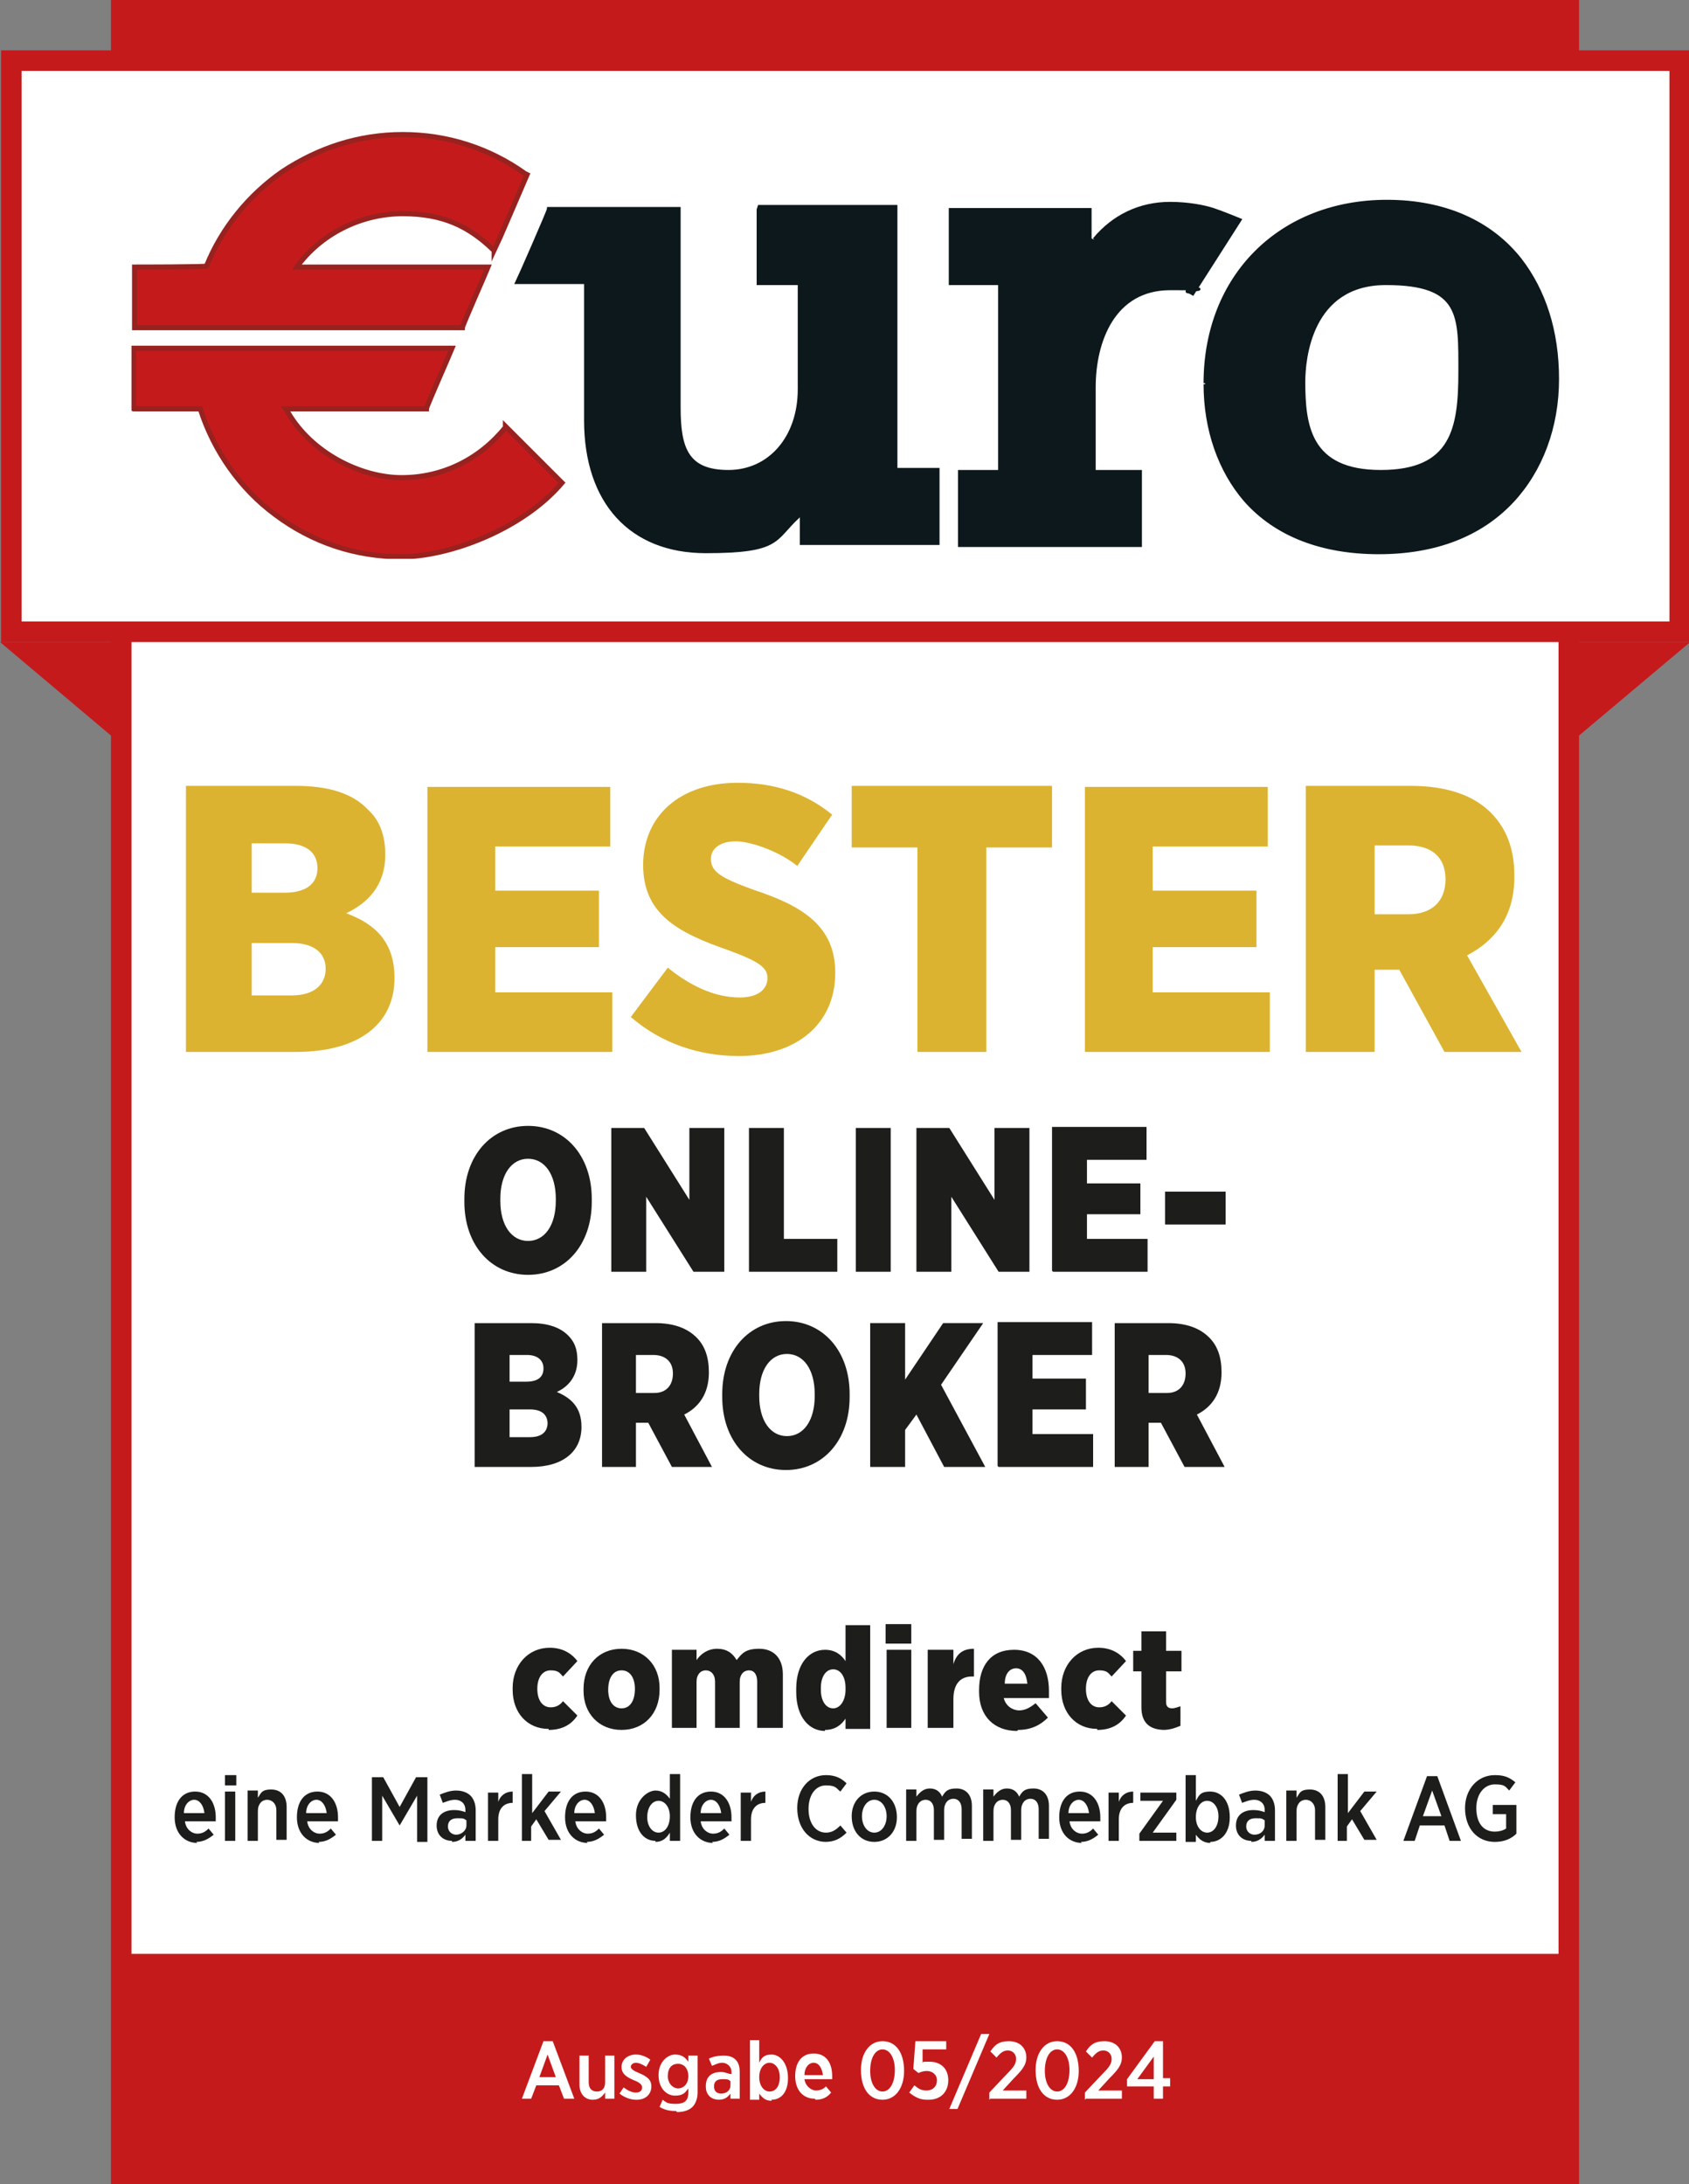
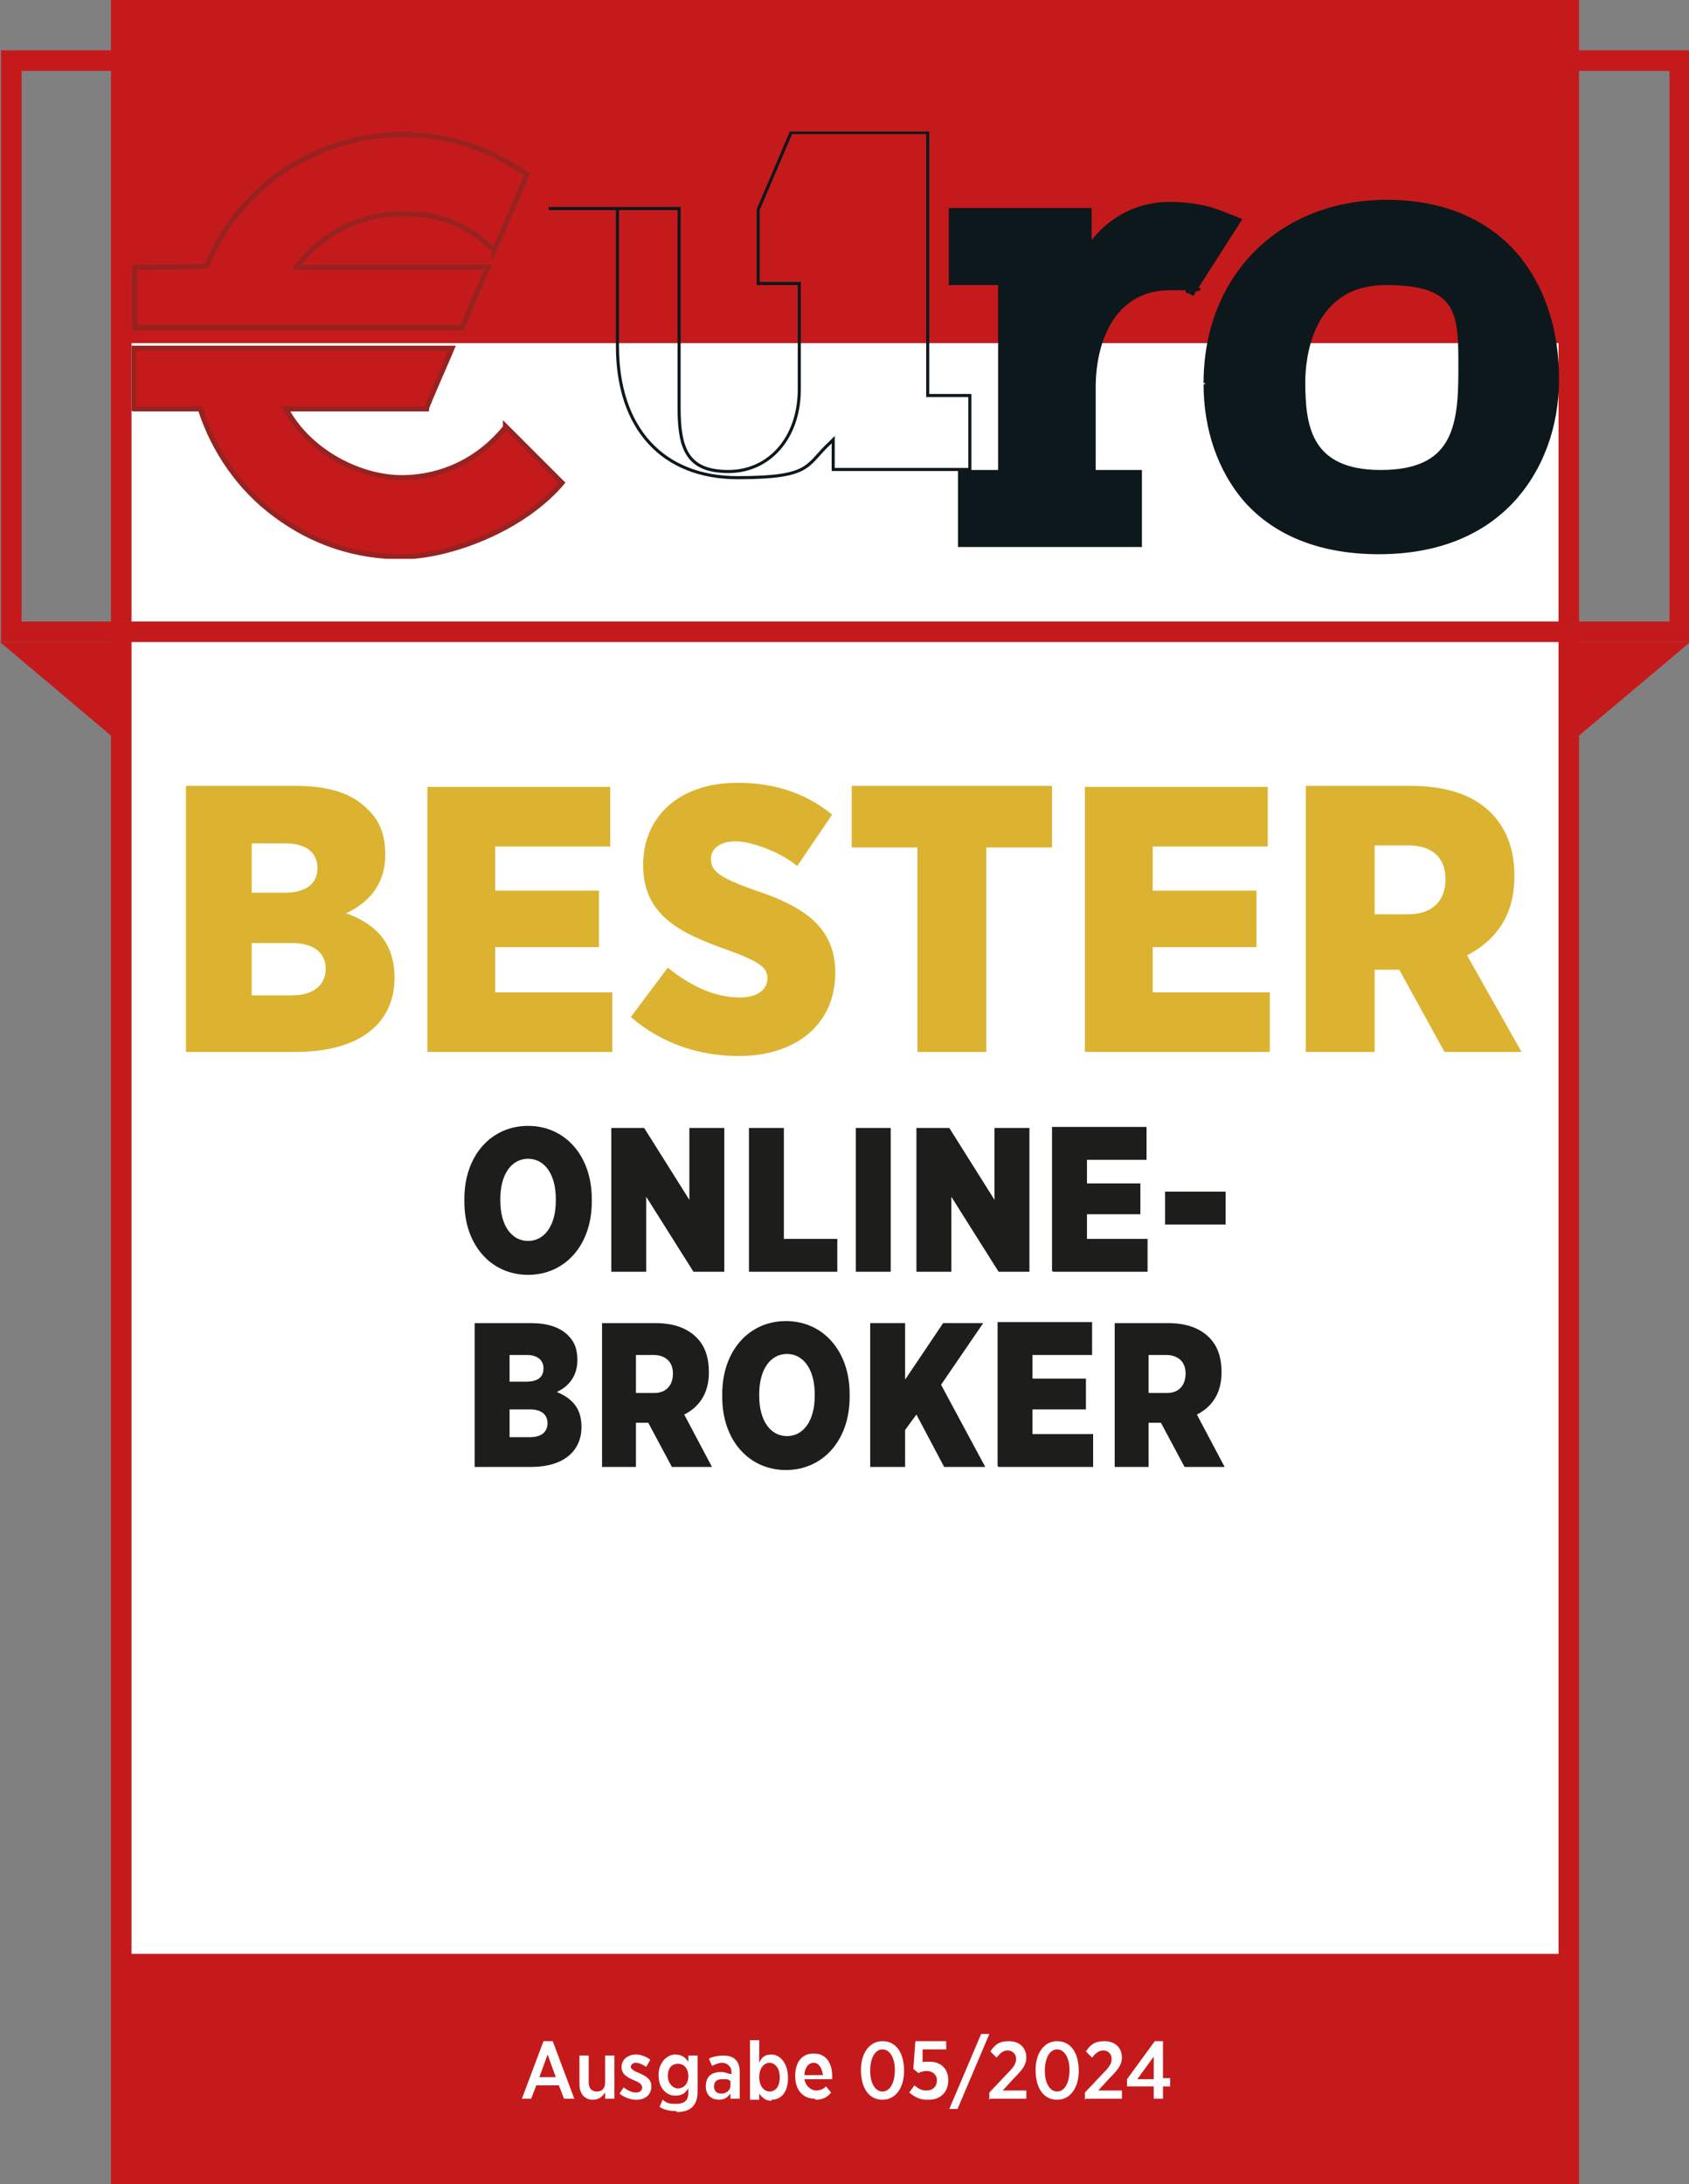
<svg xmlns="http://www.w3.org/2000/svg" id="Ebene_1" data-name="Ebene 1" version="1.1" viewBox="0 0 164.4 212.6">
  <rect x="0" y="0" width="164.4" height="212.6" fill="#808080" stroke="none" />
  <defs>
    <style>
      .cls-1 {
        stroke: #98221f;
        stroke-width: .5px;
      }

      .cls-1, .cls-2 {
        stroke-miterlimit: 10;
      }

      .cls-1, .cls-2, .cls-3, .cls-4 {
        fill: none;
      }

      .cls-5 {
        fill: #0d181c;
      }

      .cls-5, .cls-3, .cls-6, .cls-7, .cls-8, .cls-9 {
        stroke-width: 0px;
      }

      .cls-2 {
        stroke: #0d181c;
        stroke-width: .3px;
      }

      .cls-10 {
        clip-path: url(#clippath);
      }

      .cls-6 {
        fill: #1d1d1b;
      }

      .cls-11 {
        clip-path: url(#clippath-1);
      }

      .cls-12 {
        clip-path: url(#clippath-4);
      }

      .cls-13 {
        clip-path: url(#clippath-3);
      }

      .cls-14 {
        clip-path: url(#clippath-2);
      }

      .cls-15 {
        clip-path: url(#clippath-5);
      }

      .cls-4 {
        stroke: #c51a1b;
        stroke-width: 2px;
      }

      .cls-7 {
        fill: #dcb330;
      }

      .cls-8 {
        fill: #c51a1b;
      }

      .cls-9 {
        fill: #fff;
      }
    </style>
    <clipPath id="clippath">
      <rect class="cls-3" width="164.4" height="212.6" />
    </clipPath>
    <clipPath id="clippath-1">
      <rect class="cls-3" width="164.4" height="212.6" />
    </clipPath>
    <clipPath id="clippath-2">
      <rect class="cls-3" width="164.4" height="212.6" />
    </clipPath>
    <clipPath id="clippath-3">
      <rect class="cls-3" x="12.8" y="12.8" width="139" height="41.6" />
    </clipPath>
    <clipPath id="clippath-4">
      <rect class="cls-3" width="164.4" height="212.6" />
    </clipPath>
    <clipPath id="clippath-5">
-       <rect class="cls-3" width="164.4" height="212.6" />
-     </clipPath>
+       </clipPath>
  </defs>
  <g class="cls-10">
    <polygon class="cls-8" points="0 62.5 10.8 71.6 153.7 71.6 164.4 62.6 164.4 62.5 0 62.5" />
    <rect class="cls-9" x="11.8" y="1" width="140.9" height="210.6" />
    <g class="cls-11">
      <rect class="cls-4" x="11.8" y="1" width="140.9" height="210.6" />
    </g>
    <rect class="cls-8" x="11.8" y=".1" width="140.9" height="33.3" />
-     <rect class="cls-9" x="1.1" y="5.9" width="162.4" height="55.6" />
    <g class="cls-14">
      <rect class="cls-4" x="1.1" y="5.9" width="162.4" height="55.6" />
    </g>
    <g class="cls-13">
-       <path class="cls-5" d="M73.8,20.4v7.2h4v10.3c0,4.7-2.9,8-6.9,8s-4.8-2.2-4.8-6.2v-19.4h-12.7c0,.2-2.9,6.8-3.1,7.2h6.7v13.4c0,8,4.4,12.8,11.7,12.8s6.6-1.2,9-3.4l.3-.3v1.7s0,1.2,0,1.2h13.3v-7.2h-4.1v-25.6h-13.3Z" />
-       <path class="cls-2" d="M73.8,20.4v7.2h4v10.3c0,4.7-2.9,8-6.9,8s-4.8-2.2-4.8-6.2v-19.4h-12.7c0,.2-2.9,6.8-3.1,7.2h6.7v13.4c0,8,4.4,12.8,11.7,12.8s6.6-1.2,9-3.4l.3-.3v1.7s0,1.2,0,1.2h13.3v-7.2h-4.1v-25.6h-13.3Z" />
+       <path class="cls-2" d="M73.8,20.4v7.2h4v10.3c0,4.7-2.9,8-6.9,8s-4.8-2.2-4.8-6.2v-19.4h-12.7h6.7v13.4c0,8,4.4,12.8,11.7,12.8s6.6-1.2,9-3.4l.3-.3v1.7s0,1.2,0,1.2h13.3v-7.2h-4.1v-25.6h-13.3Z" />
      <path class="cls-5" d="M106.4,23.3l-.3.4s0-3,0-3.3h-13.6v7.2c.3,0,4.8,0,4.8,0v18.3h-3.9v7.2h17.6v-7.2h-4.5v-8.2c0-4.5,1.9-9.6,7.4-9.6s1.1.1,1.7.3c.2,0,.5.2.5.2l4.6-7.2s-1.7-.7-2.6-1c-.9-.3-2.5-.6-4.2-.6-2.9,0-5.5,1.2-7.4,3.5" />
      <path class="cls-2" d="M106.4,23.3l-.3.4s0-3,0-3.3h-13.6v7.2c.3,0,4.8,0,4.8,0v18.3h-3.9v7.2h17.6v-7.2h-4.5v-8.2c0-4.5,1.9-9.6,7.4-9.6s1.1.1,1.7.3c.2,0,.5.2.5.2l4.6-7.2s-1.7-.7-2.6-1c-.9-.3-2.5-.6-4.2-.6-2.9,0-5.5,1.2-7.4,3.5" />
      <path class="cls-5" d="M117.3,37.4c0,4.4,1.4,8.4,3.9,11.3,3,3.4,7.5,5.1,13,5.1s9.9-1.7,13-5c2.8-3,4.4-7.2,4.4-11.9s-1.3-8.6-3.6-11.6c-2.9-3.7-7.4-5.7-13-5.7-10.4,0-17.7,7.3-17.7,17.7M126.9,37.2c0-2.2.6-9.6,8-9.6s7.2,3.1,7.2,8.6-.7,9.7-7.7,9.7-7.5-4.5-7.5-8.8" />
      <path class="cls-2" d="M117.3,37.4c0,4.4,1.4,8.4,3.9,11.3,3,3.4,7.5,5.1,13,5.1s9.9-1.7,13-5c2.8-3,4.4-7.2,4.4-11.9s-1.3-8.6-3.6-11.6c-2.9-3.7-7.4-5.7-13-5.7-10.4,0-17.7,7.3-17.7,17.7M126.9,37.2c0-2.2.6-9.6,8-9.6s7.2,3.1,7.2,8.6-.7,9.7-7.7,9.7-7.5-4.5-7.5-8.8" />
      <path class="cls-8" d="M27.5,16.7h0c-3.3,2.3-5.9,5.5-7.4,9.2h0c0,.1-6.7.1-7,.1v5.9h31.9c0-.2,2.3-5.4,2.5-5.9-.5,0-18.6,0-18.6,0l.2-.3c2.4-3.1,6.2-4.9,10.1-4.9s6.4,1.2,8.8,3.5h.1c0,.1,0,.1,0,.1.2-.4,3.2-7.4,3.2-7.4h0s-.2-.1-.2-.1c-3.5-2.5-7.6-3.8-11.9-3.8s-8.2,1.3-11.7,3.6M13,39.8c.3,0,6.5,0,6.5,0h0c1.3,4.1,3.9,7.8,7.3,10.3,3.6,2.7,7.8,4.1,12.3,4.1s11.7-2.6,15.6-7.2h0c0,0,0,0,0,0l-5.5-5.5h0s0,.1,0,.1c-2.5,3.1-6.1,4.9-10.1,4.9s-8.8-2.4-11.1-6.4l-.2-.3s13.4,0,13.7,0c0-.2,2.3-5.4,2.5-5.9-.5,0-30.7,0-31,0v5.9Z" />
      <path class="cls-1" d="M27.5,16.7h0c-3.3,2.3-5.9,5.5-7.4,9.2h0c0,.1-6.7.1-7,.1v5.9h31.9c0-.2,2.3-5.4,2.5-5.9-.5,0-18.6,0-18.6,0l.2-.3c2.4-3.1,6.2-4.9,10.1-4.9s6.4,1.2,8.8,3.5h.1c0,.1,0,.1,0,.1.2-.4,3.2-7.4,3.2-7.4h0s-.2-.1-.2-.1c-3.5-2.5-7.6-3.8-11.9-3.8s-8.2,1.3-11.7,3.6M13,39.8c.3,0,6.5,0,6.5,0h0c1.3,4.1,3.9,7.8,7.3,10.3,3.6,2.7,7.8,4.1,12.3,4.1s11.7-2.6,15.6-7.2h0c0,0,0,0,0,0l-5.5-5.5h0s0,.1,0,.1c-2.5,3.1-6.1,4.9-10.1,4.9s-8.8-2.4-11.1-6.4l-.2-.3s13.4,0,13.7,0c0-.2,2.3-5.4,2.5-5.9-.5,0-30.7,0-31,0v5.9Z" />
    </g>
    <g class="cls-12">
      <path class="cls-7" d="M133.8,89.1v-6.8h3.3c2.2,0,3.6,1.1,3.6,3.3h0c0,2.1-1.3,3.4-3.6,3.4h-3.3ZM127.2,102.4h6.6v-8h2.4l4.4,8h7.5l-5.3-9.4c2.7-1.4,4.6-3.8,4.6-7.6v-.2c0-2.6-.8-4.6-2.3-6.1-1.7-1.7-4.3-2.6-7.8-2.6h-10.2v25.9ZM105.6,102.4h18v-5.8h-11.4v-4.4h10.1v-5.5h-10.1v-4.3h11.2v-5.8h-17.8v25.9ZM89.3,102.4h6.7v-19.9h6.4v-6h-19.5v6h6.4v19.9ZM71.9,102.8c5.6,0,9.4-3.1,9.4-8.1h0c0-4.5-3.1-6.5-8-8.1-3.3-1.2-4.1-1.8-4.1-3h0c0-1,.9-1.7,2.4-1.7s4.3,1,6,2.4l3.4-5c-2.7-2.2-5.8-3.1-9.2-3.1-5.7,0-9.2,3.3-9.2,8h0c0,4.8,3.4,6.6,8.3,8.3,3,1.1,3.8,1.7,3.8,2.7h0c0,1.1-.9,1.9-2.7,1.9-2.5,0-4.9-1.2-7-2.9l-3.6,4.8c3,2.6,6.7,3.8,10.5,3.8M41.6,102.4h18v-5.8h-11.4v-4.4h10.1v-5.5h-10.1v-4.3h11.2v-5.8h-17.8v25.9ZM31.7,94.3h0c0,1.6-1.2,2.6-3.3,2.6h-3.9v-5.1h3.9c2.2,0,3.3,1,3.3,2.5M30.9,84.5c0,1.6-1.2,2.4-3.2,2.4h-3.2v-4.8h3.3c2,0,3.1.9,3.1,2.4h0ZM18,102.4h10.8c6.1,0,9.6-2.7,9.6-7.2h0c0-3.6-2-5.3-4.7-6.3,2.1-1,3.8-2.7,3.8-5.7h0c0-2-.6-3.4-1.7-4.4-1.5-1.6-3.9-2.3-7-2.3h-10.7v25.9Z" />
      <path class="cls-6" d="M111.8,135.6v-3.7h1.7c1.1,0,1.9.6,1.9,1.8h0c0,1.2-.7,1.9-1.8,1.9h-1.7ZM108.4,142.8h3.4v-4.3h1.2l2.3,4.3h3.9l-2.7-5.1c1.4-.7,2.4-2,2.4-4.1h0c0-1.5-.4-2.6-1.2-3.4-.9-.9-2.2-1.4-4-1.4h-5.2v14ZM97.2,142.8h9.2v-3.2h-5.9v-2.4h5.2v-3h-5.2v-2.3h5.8v-3.2h-9.2v14ZM84.7,142.8h3.4v-3.6l1.1-1.5,2.7,5.1h4l-4.3-8,4.1-6h-3.9l-3.7,5.5v-5.5h-3.4v14ZM76.6,139.8c-1.6,0-2.7-1.5-2.7-3.9v-.2c0-2.4,1.1-3.9,2.7-3.9s2.7,1.5,2.7,3.9v.2c0,2.4-1.1,3.9-2.7,3.9M76.5,143.1c3.6,0,6.2-2.9,6.2-7.1v-.3c0-4.2-2.6-7.1-6.2-7.1s-6.2,2.9-6.2,7.1v.3c0,4.2,2.6,7.1,6.2,7.1M61.9,135.6v-3.7h1.7c1.1,0,1.9.6,1.9,1.8h0c0,1.2-.7,1.9-1.8,1.9h-1.7ZM58.5,142.8h3.4v-4.3h1.2l2.3,4.3h3.9l-2.7-5.1c1.4-.7,2.4-2,2.4-4.1h0c0-1.5-.4-2.6-1.2-3.4-.9-.9-2.2-1.4-4-1.4h-5.2v14ZM53.3,138.5h0c0,.9-.6,1.4-1.7,1.4h-2v-2.7h2c1.1,0,1.7.5,1.7,1.4M52.9,133.2c0,.9-.6,1.3-1.7,1.3h-1.6v-2.6h1.7c1,0,1.6.5,1.6,1.3h0ZM46.2,142.8h5.5c3.1,0,4.9-1.5,4.9-3.9h0c0-1.9-1-2.8-2.4-3.4,1.1-.5,2-1.5,2-3.1h0c0-1.1-.3-1.8-.9-2.4-.8-.8-2-1.2-3.6-1.2h-5.5v14Z" />
      <path class="cls-6" d="M113.4,119.2h5.9v-3.2h-5.9v3.2ZM102.5,123.8h9.2v-3.2h-5.9v-2.4h5.2v-3h-5.2v-2.3h5.8v-3.2h-9.2v14ZM89.2,123.8h3.4v-7.3l4.6,7.3h3v-14h-3.4v7l-4.4-7h-3.2v14ZM83.3,123.8h3.4v-14h-3.4v14ZM72.9,123.8h8.6v-3.2h-5.2v-10.8h-3.4v14ZM59.5,123.8h3.4v-7.3l4.6,7.3h3v-14h-3.4v7l-4.4-7h-3.2v14ZM51.4,120.8c-1.6,0-2.7-1.5-2.7-3.9v-.2c0-2.4,1.1-3.9,2.7-3.9s2.7,1.5,2.7,3.9v.2c0,2.4-1.1,3.9-2.7,3.9M51.4,124.1c3.6,0,6.2-2.9,6.2-7.1v-.3c0-4.2-2.6-7.1-6.2-7.1s-6.2,2.9-6.2,7.1v.3c0,4.2,2.6,7.1,6.2,7.1" />
    </g>
    <rect class="cls-8" x="11.5" y="190.2" width="140.9" height="22" />
    <path class="cls-9" d="M110.7,202.4l1.6-2.2v2.2h-1.6ZM112.3,204.3h.9v-1.2h.7v-.8h-.7v-3.6h-.8l-2.7,3.7v.7h2.6v1.2ZM105.7,204.3h3.5v-.8h-2.3l1.1-1.2c.8-.8,1.2-1.3,1.2-2h0c0-1-.7-1.6-1.7-1.6s-1.4.4-1.8,1l.6.6c.4-.5.7-.7,1.1-.7s.8.3.8.8-.2.8-.9,1.5l-1.7,1.8v.7ZM102.9,203.6c-.7,0-1.2-.8-1.2-2h0c0-1.3.5-2.1,1.2-2.1s1.2.8,1.2,2h0c0,1.3-.5,2.1-1.2,2.1ZM102.9,204.4c1.3,0,2.1-1.2,2.1-2.8h0c0-1.8-.8-2.9-2.1-2.9s-2.1,1.2-2.1,2.8h0c0,1.8.8,2.9,2.1,2.9ZM96.4,204.3h3.5v-.8h-2.3l1.1-1.2c.8-.8,1.2-1.3,1.2-2h0c0-1-.7-1.6-1.7-1.6s-1.4.4-1.8,1l.6.6c.4-.5.7-.7,1.1-.7s.8.3.8.8-.2.8-.9,1.5l-1.7,1.8v.7ZM92.4,205.3h.8l3.1-7.3h-.8l-3.1,7.3ZM90.4,204.4c1.1,0,1.9-.7,1.9-1.9h0c0-1.2-.8-1.8-1.8-1.8s-.5,0-.7.1v-1.3h2.3v-.8h-3l-.2,2.7.5.4c.2-.1.5-.2.8-.2.6,0,1,.4,1,.9h0c0,.6-.4,1-1,1s-.8-.2-1.2-.5l-.5.7c.5.4,1,.7,1.7.7ZM85.9,203.6c-.7,0-1.2-.8-1.2-2h0c0-1.3.5-2.1,1.2-2.1s1.2.8,1.2,2h0c0,1.3-.5,2.1-1.2,2.1ZM85.9,204.4c1.3,0,2.1-1.2,2.1-2.8h0c0-1.8-.8-2.9-2.1-2.9s-2.1,1.2-2.1,2.8h0c0,1.8.8,2.9,2.1,2.9ZM78.3,202c0-.7.4-1.2.9-1.2s.8.5.9,1.2h-1.8ZM79.4,204.4c.6,0,1.1-.2,1.5-.7l-.5-.6c-.3.3-.6.4-1,.4s-1-.4-1.1-1.1h2.7c0-.1,0-.3,0-.3,0-1.3-.6-2.2-1.8-2.2s-1.8.9-1.8,2.2h0c0,1.4.8,2.2,1.9,2.2ZM74.9,203.6c-.5,0-1-.5-1-1.4h0c0-.9.5-1.4,1-1.4s1,.5,1,1.4h0c0,.9-.4,1.4-1,1.4ZM75.1,204.4c.9,0,1.6-.7,1.6-2.1h0c0-1.5-.8-2.3-1.6-2.3s-1,.4-1.2.8v-2.2h-.9v5.8h.9v-.6c.3.4.6.7,1.2.7ZM70.2,203.8c-.4,0-.7-.2-.7-.7h0c0-.5.3-.7.8-.7s.6,0,.8.2v.4c0,.5-.4.8-.9.8ZM69.9,204.4c.6,0,.9-.2,1.2-.6v.5h.9v-2.6c0-.5-.1-.9-.4-1.2-.3-.3-.7-.4-1.2-.4s-1,.1-1.4.3l.3.7c.3-.1.6-.3,1-.3s.9.3.9.9v.2c-.3,0-.6-.2-1-.2-.9,0-1.5.4-1.5,1.4h0c0,.9.6,1.3,1.3,1.3ZM66,203.3c-.5,0-1-.5-1-1.2h0c0-.8.4-1.2,1-1.2s1,.5,1,1.2h0c0,.8-.5,1.2-1,1.2ZM65.9,205.6c.7,0,1.2-.2,1.5-.5.3-.3.5-.8.5-1.4v-3.6h-.9v.6c-.3-.4-.6-.7-1.3-.7s-1.6.7-1.6,2h0c0,1.3.8,2,1.6,2s1-.3,1.3-.7v.4c0,.8-.4,1.1-1.2,1.1s-.9-.1-1.3-.4l-.3.7c.5.3,1,.4,1.6.4ZM62,204.4c.8,0,1.4-.5,1.4-1.3h0c0-.7-.5-1-1.2-1.3-.5-.2-.8-.4-.8-.6h0c0-.2.2-.4.5-.4s.7.2,1,.4l.4-.7c-.4-.3-.9-.5-1.4-.5-.8,0-1.4.5-1.4,1.2h0c0,.7.5,1,1.2,1.3.5.2.8.4.8.7h0c0,.3-.2.5-.6.5s-.8-.2-1.2-.5l-.4.6c.5.4,1.1.6,1.6.6ZM57.7,204.4c.6,0,.9-.3,1.2-.7v.6h.9v-4.2h-.9v2.6c0,.6-.3.9-.8.9s-.8-.3-.8-.9v-2.6h-.9v2.8c0,.9.5,1.5,1.3,1.5ZM52.5,202.2l.8-2.2.8,2.2h-1.6ZM50.8,204.3h.9l.5-1.3h2.2l.5,1.3h1l-2.1-5.6h-.9l-2.1,5.6Z" />
    <g class="cls-15">
      <path class="cls-6" d="M145.5,179.3c.9,0,1.6-.3,2.1-.8v-2.8h-2.3v.9h1.3v1.4c-.3.2-.7.3-1.1.3-1.1,0-1.8-.8-1.8-2.3h0c0-1.4.8-2.3,1.8-2.3s1,.2,1.4.6l.6-.8c-.6-.5-1.1-.7-2-.7-1.7,0-2.9,1.4-2.9,3.2h0c0,2,1.2,3.3,2.9,3.3M138.5,176.8l.9-2.5.9,2.5h-1.8ZM136.6,179.2h1.1l.5-1.5h2.4l.5,1.5h1.1l-2.3-6.3h-1l-2.3,6.3ZM130.1,179.2h1v-1.4l.5-.7,1.2,2h1.2l-1.6-2.8,1.6-1.9h-1.2l-1.6,2.1v-3.8h-1v6.5ZM125.2,179.2h1v-2.9c0-.7.4-1.1.9-1.1s.9.4.9,1v2.9h1v-3.2c0-1-.5-1.7-1.5-1.7s-1,.4-1.3.8v-.7h-1v4.8ZM122.1,178.6c-.4,0-.8-.3-.8-.8h0c0-.5.3-.8.9-.8s.6,0,.9.2v.5c0,.5-.4.9-1,.9M121.8,179.3c.6,0,1-.3,1.3-.7v.6h1v-3c0-.6-.2-1.1-.5-1.4-.3-.3-.8-.5-1.4-.5s-1.1.2-1.6.4l.3.8c.3-.1.7-.3,1.2-.3s1,.3,1,1v.2c-.3-.1-.6-.2-1.1-.2-1,0-1.7.5-1.7,1.5h0c0,1,.7,1.5,1.5,1.5M117.5,178.4c-.6,0-1.1-.6-1.1-1.5h0c0-1,.5-1.6,1.1-1.6s1.1.6,1.1,1.5h0c0,1-.5,1.6-1.1,1.6M117.8,179.3c1,0,1.9-.8,1.9-2.4h0c0-1.7-.9-2.5-1.9-2.5s-1.1.4-1.4.9v-2.5h-1v6.5h1v-.7c.3.4.7.8,1.4.8M110.9,179.2h3.6v-.8h-2.3l2.3-3.2v-.7h-3.5v.8h2.2l-2.3,3.2v.7ZM107.9,179.2h1v-2.1c0-1.1.6-1.6,1.4-1.6h0v-1.1c-.7,0-1.2.4-1.4,1v-.9h-1v4.8ZM104,176.5c0-.8.5-1.3,1-1.3s.9.5,1,1.3h-2ZM105.2,179.3c.7,0,1.2-.3,1.7-.7l-.5-.6c-.3.3-.6.5-1.1.5s-1.1-.4-1.2-1.2h3c0-.1,0-.3,0-.4,0-1.4-.7-2.5-2-2.5s-2,1-2,2.5h0c0,1.6,1,2.5,2.2,2.5M95.7,179.2h1v-2.9c0-.7.4-1.1.9-1.1s.8.4.8,1v2.9h1v-2.9c0-.7.4-1.1.9-1.1s.8.4.8,1v2.9h1v-3.2c0-1.1-.6-1.7-1.5-1.7s-1.1.3-1.4.8c-.2-.5-.6-.8-1.2-.8s-1,.4-1.3.8v-.7h-1v4.8ZM88.2,179.2h1v-2.9c0-.7.4-1.1.9-1.1s.8.4.8,1v2.9h1v-2.9c0-.7.4-1.1.9-1.1s.8.4.8,1v2.9h1v-3.2c0-1.1-.6-1.7-1.5-1.7s-1.1.3-1.4.8c-.2-.5-.6-.8-1.2-.8s-1,.4-1.3.8v-.7h-1v4.8ZM85.1,178.4c-.7,0-1.2-.7-1.2-1.6h0c0-.9.5-1.6,1.2-1.6s1.2.7,1.2,1.6h0c0,.9-.5,1.6-1.2,1.6M85.1,179.3c1.3,0,2.2-1,2.2-2.4h0c0-1.5-.9-2.5-2.2-2.5s-2.2,1-2.2,2.4h0c0,1.5.9,2.5,2.2,2.5M80.3,179.3c.9,0,1.5-.3,2.1-.9l-.6-.7c-.4.4-.8.7-1.4.7-1,0-1.7-.9-1.7-2.3h0c0-1.4.7-2.3,1.7-2.3s1,.3,1.4.6l.6-.8c-.5-.5-1.1-.8-2-.8-1.6,0-2.8,1.3-2.8,3.2h0c0,2,1.2,3.3,2.8,3.3M72.1,179.2h1v-2.1c0-1.1.6-1.6,1.4-1.6h0v-1.1c-.7,0-1.2.4-1.4,1v-.9h-1v4.8ZM68.2,176.5c0-.8.5-1.3,1-1.3s.9.5,1,1.3h-2ZM69.3,179.3c.7,0,1.2-.3,1.7-.7l-.5-.6c-.3.3-.6.5-1.1.5s-1.1-.4-1.2-1.2h3c0-.1,0-.3,0-.4,0-1.4-.7-2.5-2-2.5s-2,1-2,2.5h0c0,1.6,1,2.5,2.2,2.5M64.1,178.4c-.6,0-1.1-.6-1.1-1.5h0c0-1,.5-1.6,1.1-1.6s1.1.6,1.1,1.5h0c0,1-.5,1.6-1.1,1.6M63.8,179.3c.7,0,1.1-.4,1.4-.9v.8h1v-6.5h-1v2.4c-.3-.4-.7-.8-1.4-.8s-1.9.8-1.9,2.4h0c0,1.7.9,2.5,1.9,2.5M55.9,176.5c0-.8.5-1.3,1-1.3s.9.5,1,1.3h-2ZM57.1,179.3c.7,0,1.2-.3,1.7-.7l-.5-.6c-.3.3-.6.5-1.1.5s-1.1-.4-1.2-1.2h3c0-.1,0-.3,0-.4,0-1.4-.7-2.5-2-2.5s-2,1-2,2.5h0c0,1.6,1,2.5,2.2,2.5M50.7,179.2h1v-1.4l.5-.7,1.2,2h1.2l-1.6-2.8,1.6-1.9h-1.2l-1.6,2.1v-3.8h-1v6.5ZM47.5,179.2h1v-2.1c0-1.1.6-1.6,1.4-1.6h0v-1.1c-.7,0-1.2.4-1.4,1v-.9h-1v4.8ZM44.4,178.6c-.4,0-.8-.3-.8-.8h0c0-.5.3-.8.9-.8s.6,0,.9.2v.5c0,.5-.5.9-1,.9M44,179.3c.6,0,1-.3,1.3-.7v.6h1v-3c0-.6-.2-1.1-.5-1.4-.3-.3-.8-.5-1.4-.5s-1.1.2-1.6.4l.3.8c.3-.1.7-.3,1.2-.3s1,.3,1,1v.2c-.3-.1-.6-.2-1.1-.2-1,0-1.7.5-1.7,1.5h0c0,1,.7,1.5,1.5,1.5M36.2,179.2h1v-4.4l1.7,2.9h0l1.7-2.9v4.5h1v-6.3h-1.1l-1.6,2.9-1.6-2.9h-1.1v6.3ZM29.8,176.5c0-.8.5-1.3,1-1.3s.9.5,1,1.3h-2ZM31,179.3c.7,0,1.2-.3,1.7-.7l-.5-.6c-.3.3-.6.5-1.1.5s-1.1-.4-1.2-1.2h3c0-.1,0-.3,0-.4,0-1.4-.7-2.5-2-2.5s-2,1-2,2.5h0c0,1.6,1,2.5,2.2,2.5M24.1,179.2h1v-2.9c0-.7.4-1.1.9-1.1s.9.4.9,1v2.9h1v-3.2c0-1-.5-1.7-1.5-1.7s-1,.4-1.3.8v-.7h-1v4.8ZM21.9,179.2h1v-4.8h-1v4.8ZM21.9,173.8h1.1v-1h-1.1v1ZM17.9,176.5c0-.8.5-1.3,1-1.3s.9.5,1,1.3h-2ZM19.1,179.3c.7,0,1.2-.3,1.7-.7l-.5-.6c-.3.3-.6.5-1.1.5s-1.1-.4-1.2-1.2h3c0-.1,0-.3,0-.4,0-1.4-.7-2.5-2-2.5s-2,1-2,2.5h0c0,1.6,1,2.5,2.2,2.5" />
      <path class="cls-6" d="M113.2,168.4c.7,0,1.2-.2,1.7-.4v-1.9c-.3.1-.6.2-.8.2-.4,0-.6-.2-.6-.6v-3h1.5v-2h-1.5v-1.9h-2.4v1.9h-.8v2h.8v3.5c0,1.6.9,2.2,2.3,2.2M106.8,168.4c1.3,0,2.2-.5,2.8-1.4l-1.4-1.4c-.3.4-.7.6-1.2.6-.8,0-1.3-.7-1.3-1.8h0c0-1.1.5-1.8,1.3-1.8s.9.3,1.2.6l1.4-1.5c-.6-.8-1.5-1.3-2.7-1.3-2.1,0-3.6,1.7-3.6,3.9v.2c0,2.2,1.4,3.8,3.5,3.8M97.8,163.9c0-1,.5-1.5,1.1-1.5s1,.5,1.1,1.5h-2.1ZM99.1,168.4c1.3,0,2.2-.5,2.9-1.2l-1.2-1.4c-.5.4-1,.7-1.6.7s-1.3-.4-1.5-1.2h4.4c0-.2,0-.6,0-.7,0-2.3-1.1-4-3.4-4s-3.4,1.6-3.4,3.9v.2c0,2.4,1.5,3.8,3.7,3.8M90.3,168.2h2.5v-2.8c0-1.5.7-2.2,1.8-2.2h.2v-2.7c-1.1,0-1.7.5-2,1.5v-1.4h-2.5v7.6ZM86.3,168.2h2.4v-7.6h-2.4v7.6ZM86.2,160h2.5v-1.9h-2.5v1.9ZM81.1,166.3c-.7,0-1.2-.7-1.2-1.8v-.2c0-1.1.5-1.8,1.2-1.8s1.2.7,1.2,1.8v.2c0,1-.5,1.8-1.2,1.8M80.3,168.4c1,0,1.6-.5,2-1.1v1h2.4v-10.1h-2.4v3.5c-.4-.6-1-1.1-2-1.1-1.5,0-2.8,1.3-2.8,3.8v.3c0,2.5,1.3,3.8,2.8,3.8M65.4,168.2h2.4v-4.5c0-.7.4-1.1.9-1.1s.9.4.9,1.1v4.5h2.4v-4.5c0-.7.4-1.1.9-1.1s.8.4.8,1.1v4.5h2.5v-5.2c0-1.6-.9-2.5-2.3-2.5s-1.7.5-2.2,1.1c-.4-.7-1-1.1-1.9-1.1s-1.6.5-2,1.1v-1h-2.4v7.6ZM60.5,166.3c-.8,0-1.3-.7-1.3-1.8h0c0-1.2.5-1.9,1.3-1.9s1.3.7,1.3,1.8h0c0,1.2-.5,1.9-1.3,1.9M60.5,168.4c2.2,0,3.7-1.6,3.7-3.9v-.2c0-2.2-1.5-3.8-3.7-3.8s-3.7,1.6-3.7,3.9v.2c0,2.2,1.5,3.8,3.7,3.8M53.4,168.4c1.3,0,2.2-.5,2.8-1.4l-1.4-1.4c-.3.4-.7.6-1.2.6-.8,0-1.3-.7-1.3-1.8h0c0-1.1.5-1.8,1.3-1.8s.9.3,1.2.6l1.4-1.5c-.6-.8-1.5-1.3-2.7-1.3-2.1,0-3.6,1.7-3.6,3.9v.2c0,2.2,1.4,3.8,3.5,3.8" />
    </g>
  </g>
</svg>